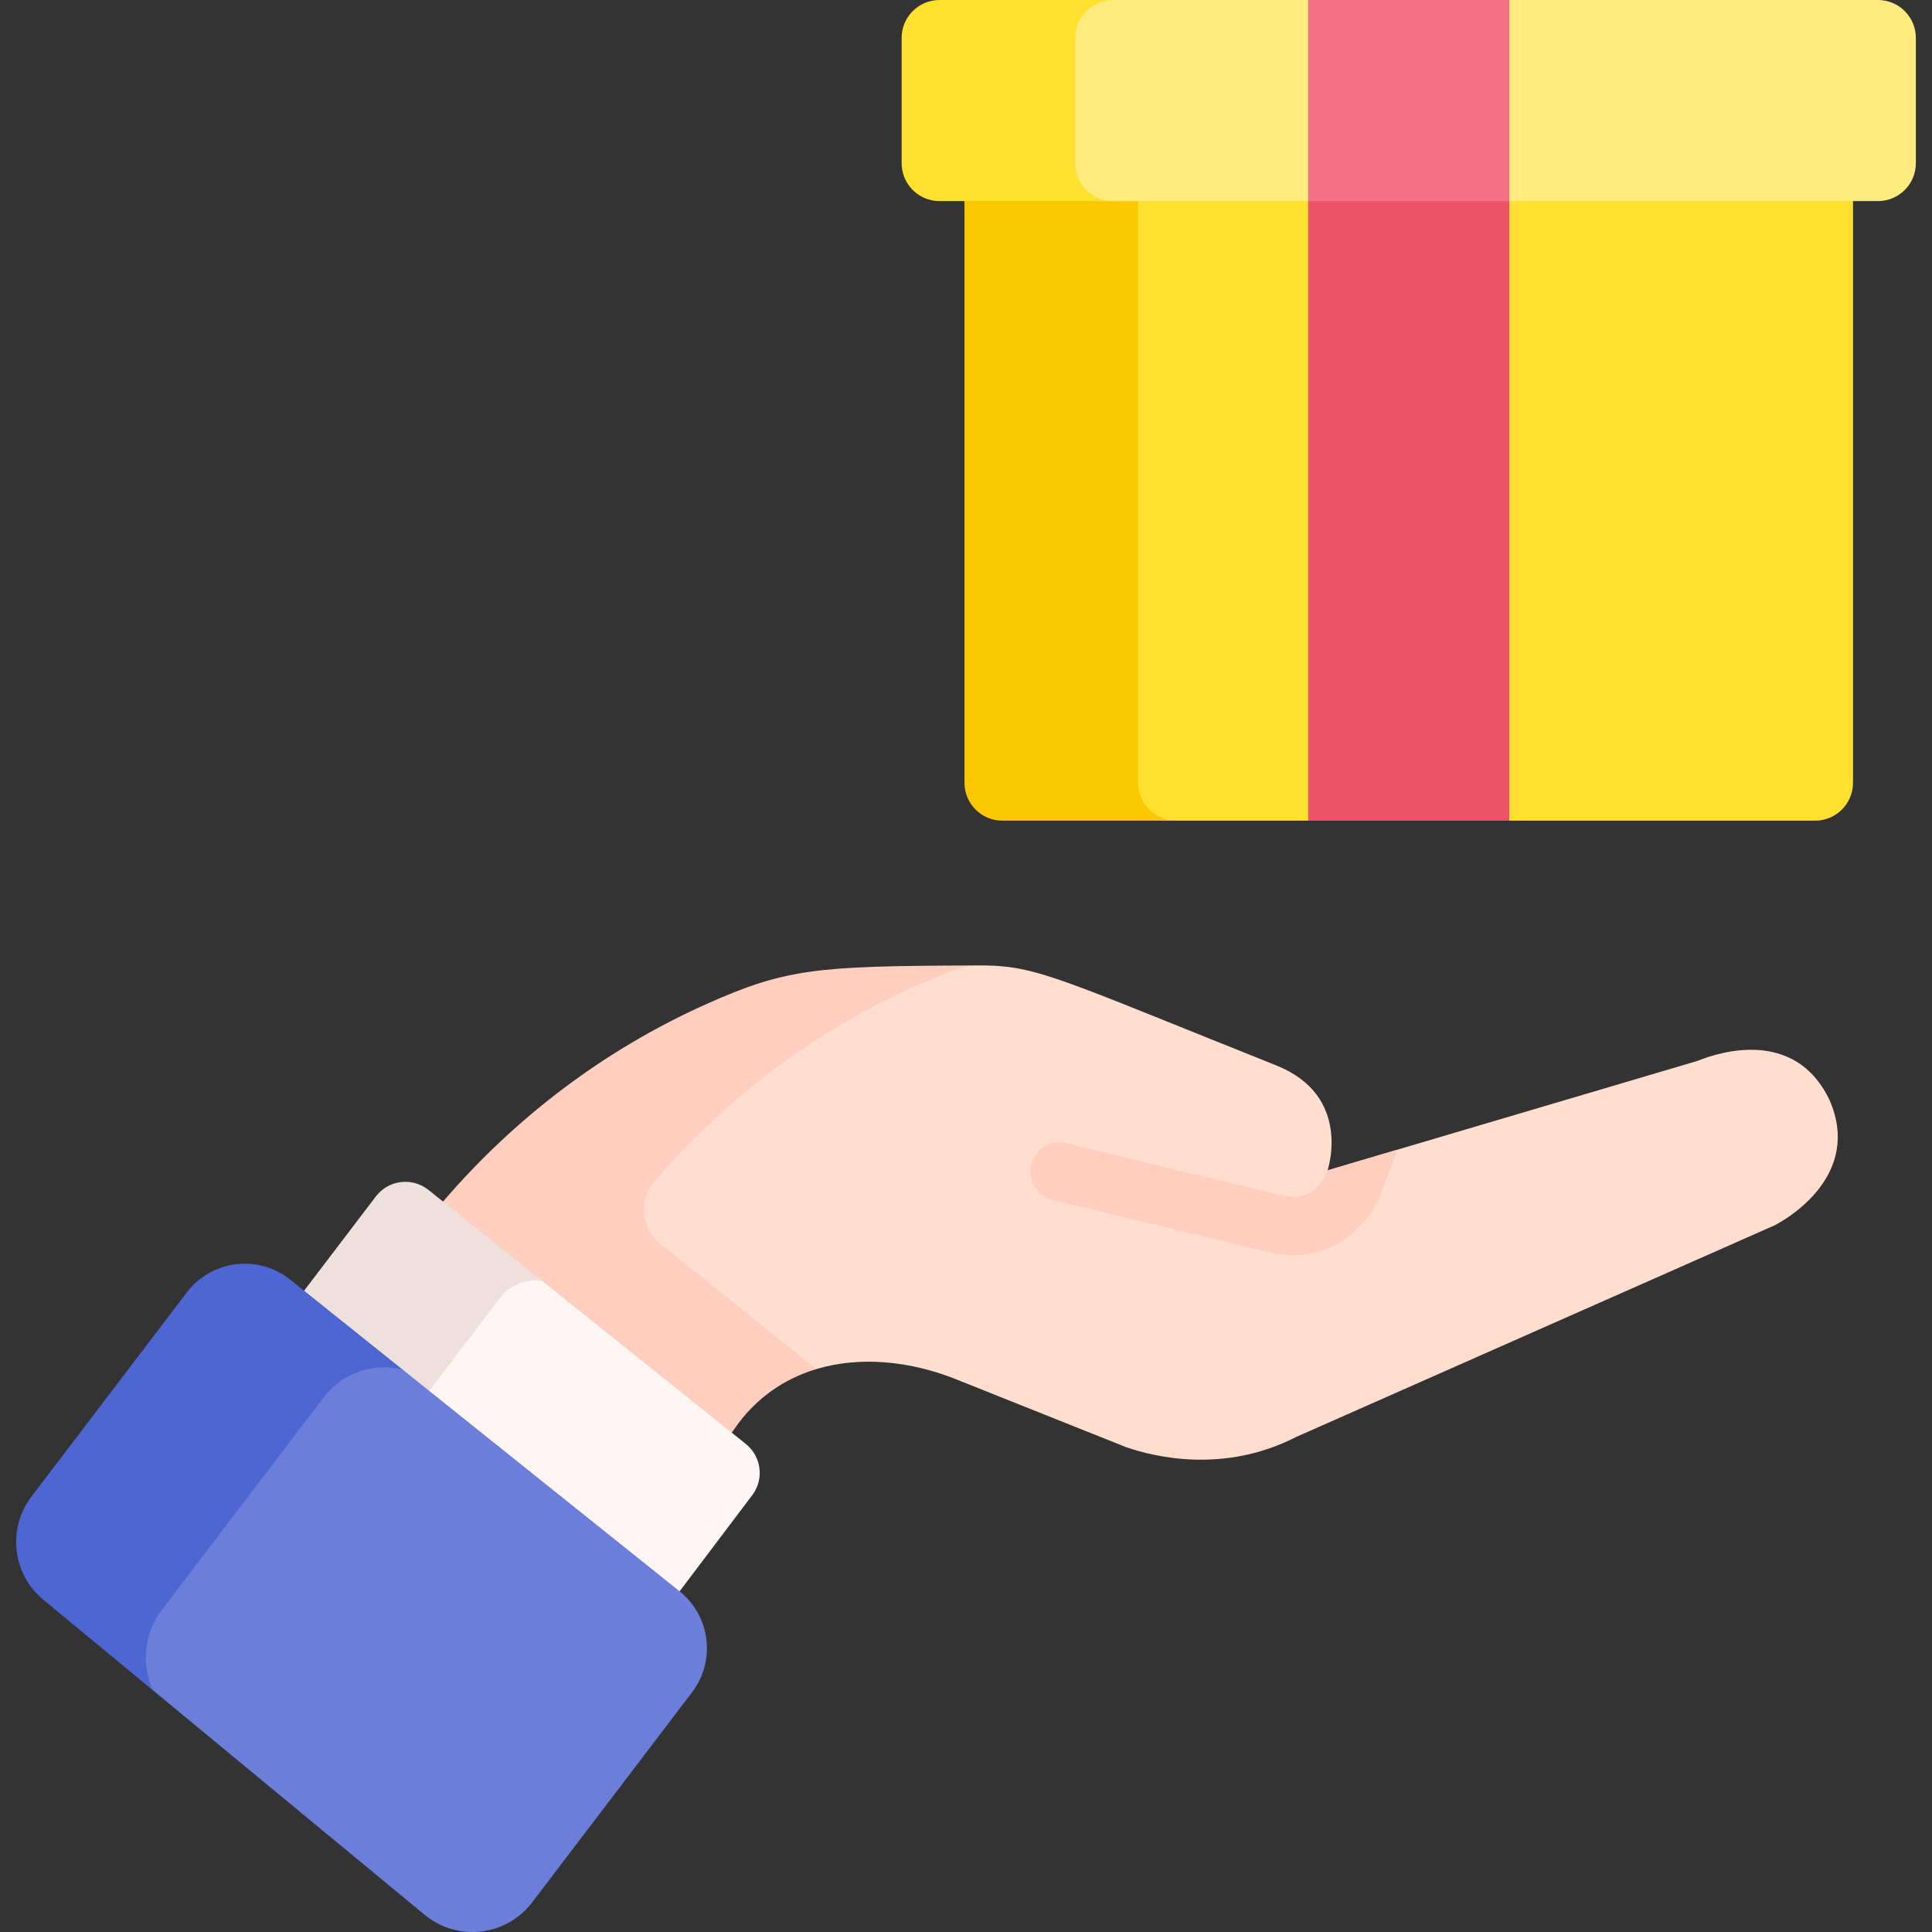
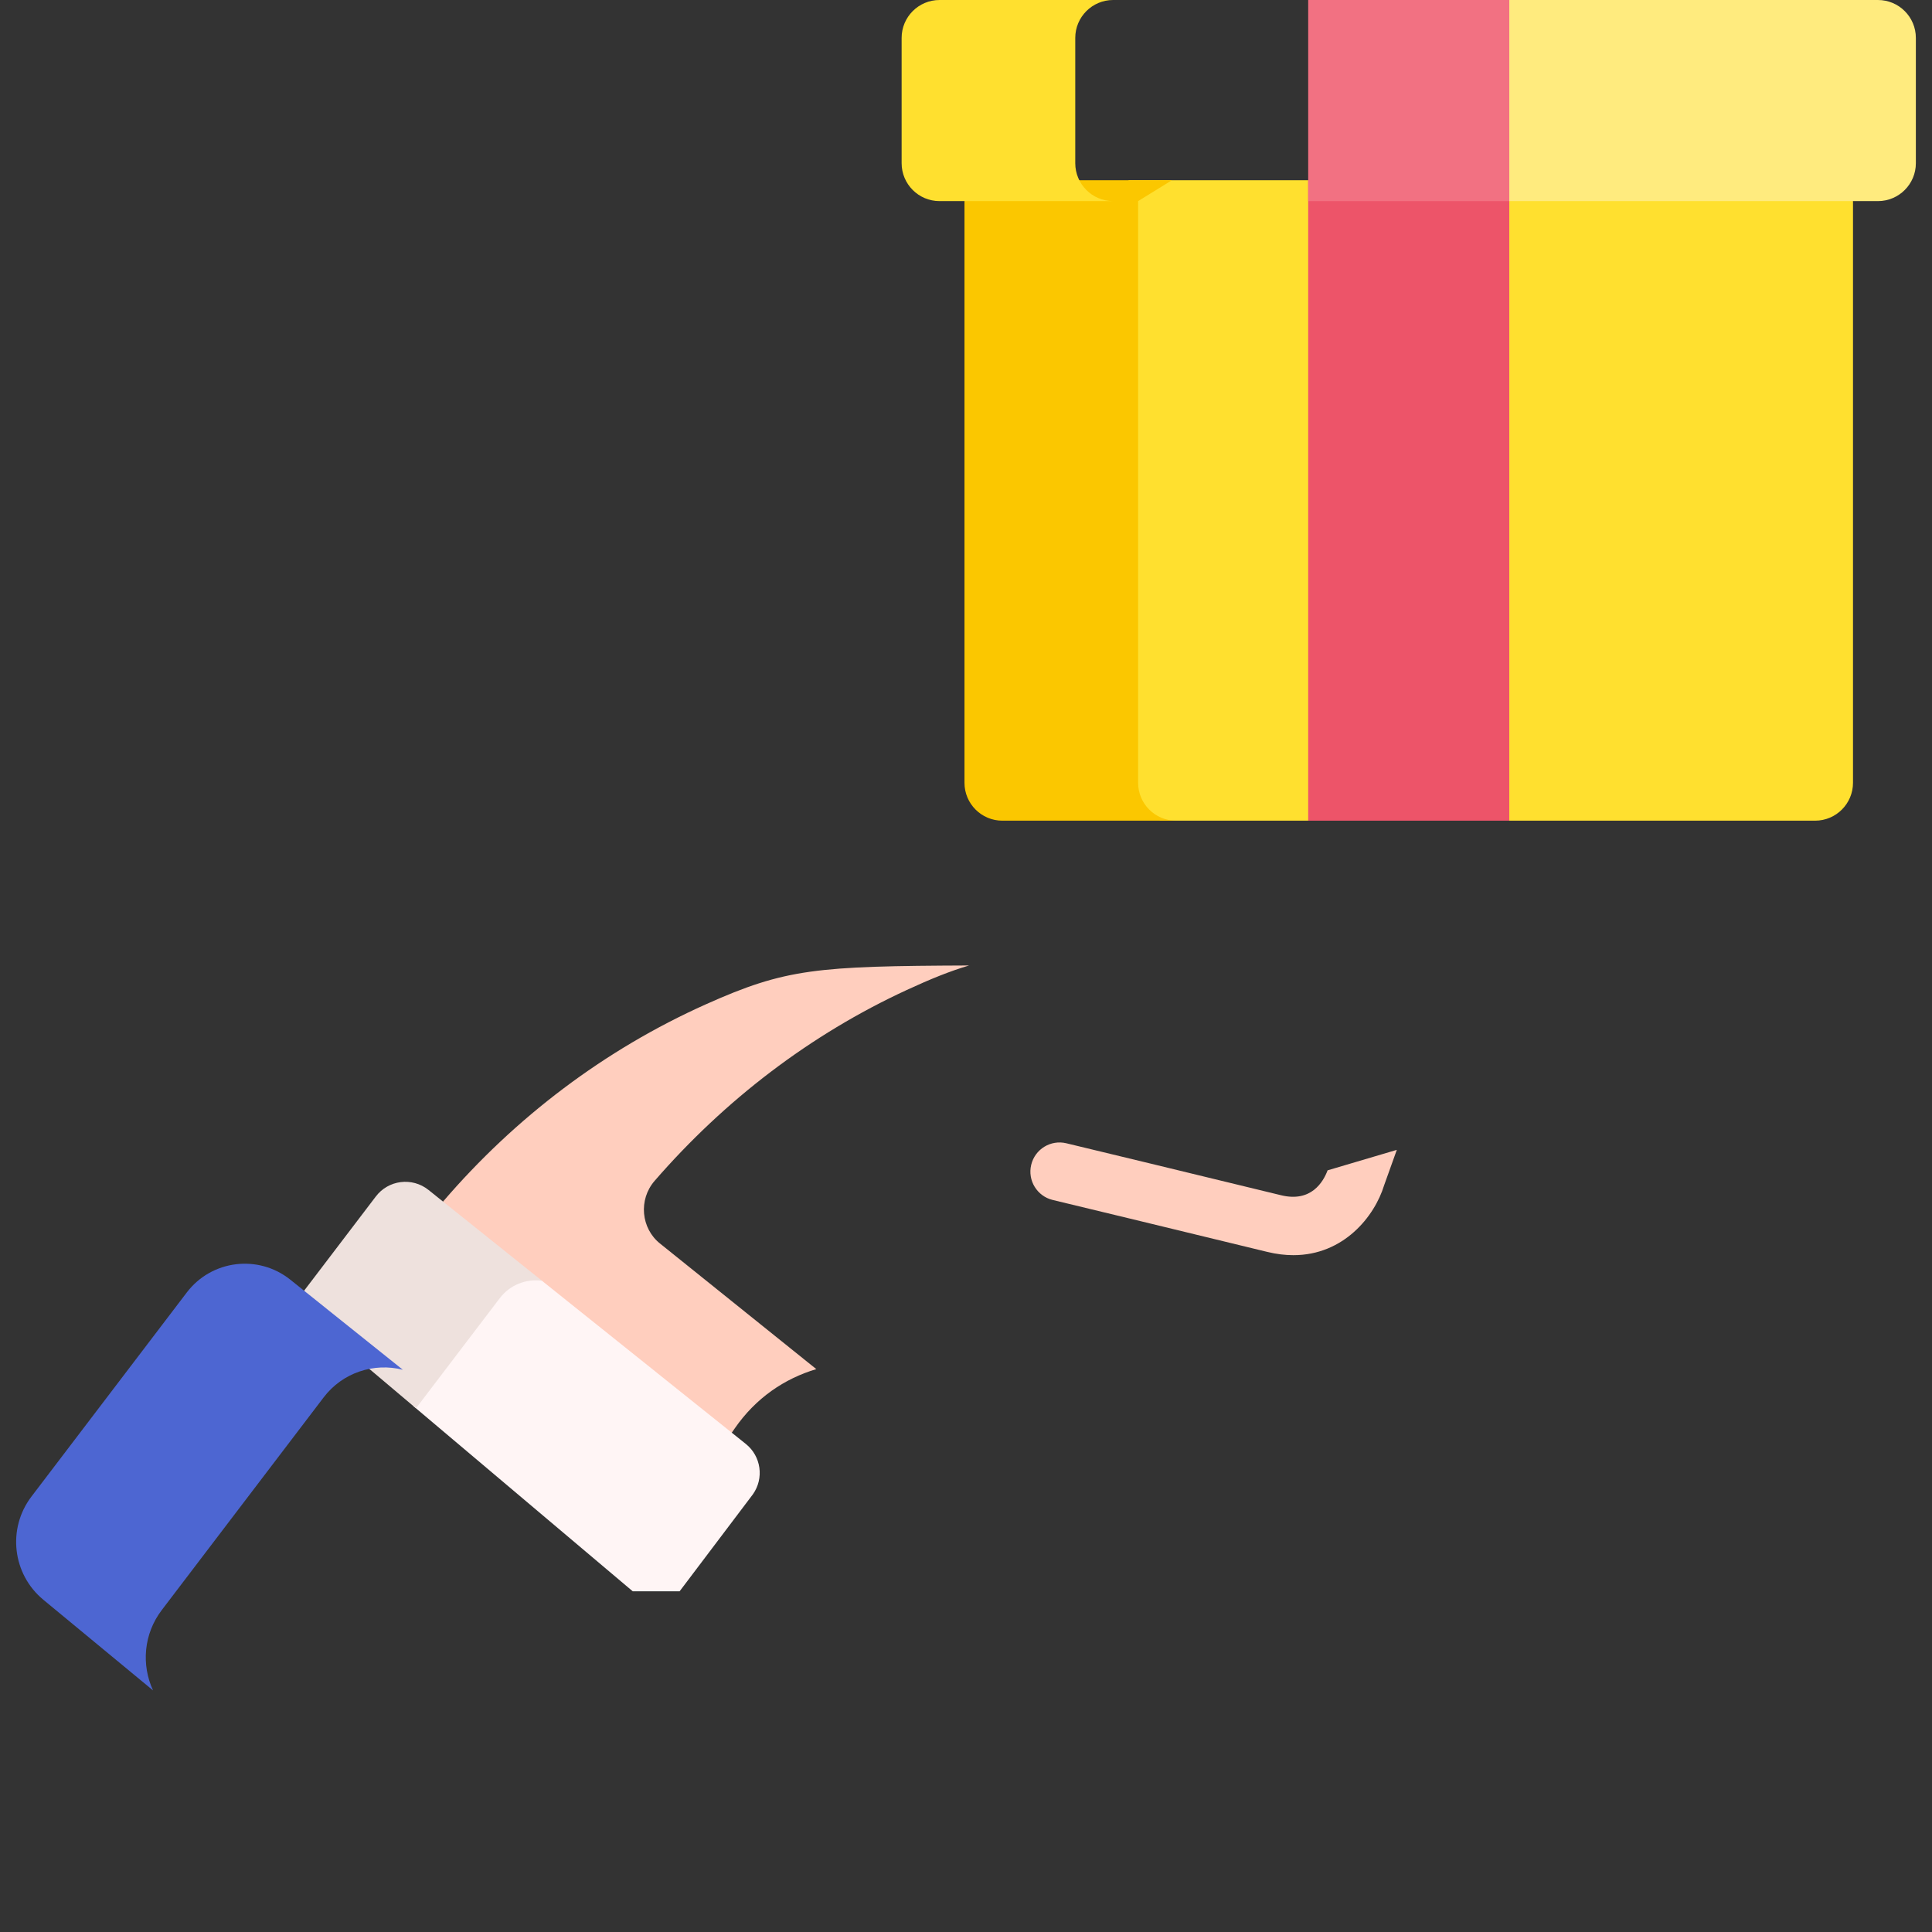
<svg xmlns="http://www.w3.org/2000/svg" id="Capa_1" enable-background="new 0 0 512 512" height="512" viewBox="0 0 512 512" width="512">
  <rect x="0" y="0" width="512" height="512" fill="#333333" stroke="none" />
  <g>
    <path d="m480.22 47.754h-181.142v162.77l3.734 4.121 4.741 2.844h39.13l3.733-4.046h46.015l3.546 4.046h81.042c5.548 0 10.046-4.498 10.046-10.046v-154.149z" fill="#ffe02f" />
    <g>
      <path d="m301.611 207.443v-154.149l8.971-5.54h-46.015l-8.971 5.54v154.149c0 5.548 4.498 10.046 10.046 10.046h46.015c-5.548 0-10.046-4.497-10.046-10.046z" fill="#fbc700" />
    </g>
-     <path d="m346.684 47.754h53.294v169.735h-53.294z" fill="#ed5469" />
+     <path d="m346.684 47.754h53.294v169.735h-53.294" fill="#ed5469" />
    <g>
-       <path d="m484.825 291.485c-10.026-20.936-33.1-11.04-35.038-10.315l-97.967 28.983s6.707-19.705-13.602-27.81c-56.286-22.469-62.998-26.269-77.243-26.495l-.002-.002c-1.423.005-2.805.01-4.154.015l-21.14 4.454-48.338 32.79-22.23 25.077 4.293 14.449 38.46 28.471 8.463 1.723c11.572-3.479 24.804-2.183 36.973 2.674l45.102 18.005c7.94 2.737 26.179 6.997 45.106-2.704.009-.004.016-.007.016-.007 2.811-1.243 121.149-53.589 126.806-56.091 3.84-1.968 23.145-13.55 14.495-33.217z" fill="#ffdecf" />
      <g>
        <path d="m174.885 329.529c-4.986-4.006-5.745-11.591-1.399-16.598 18.593-21.422 41.271-38.782 66.818-50.574 6.252-2.886 11.369-4.975 16.515-6.495-40.407.165-48.565.807-69.742 10.286-26.867 12.024-50.56 30.017-69.666 52.283v9.535l67.445 52.54 9.071-.826.776-1.121c5.614-8.116 13.178-13.193 21.624-15.732z" fill="#ffcebe" />
      </g>
      <path d="m197.65 382.66-54.028-43.247-2.662-1.059-5.381 1.059-3.52 3.148-22.512 30.068 58.139 49.085 12.409-.007c.003.002.005.004.007.007 11.249-14.889 19.32-25.572 19.414-25.697 3.018-4.244 2.199-10.104-1.866-13.357z" fill="#fff5f5" />
      <path d="m132.415 344.07c2.714-3.6 7.051-5.22 11.207-4.658l-30.064-24.065c-4.322-3.459-10.647-2.665-13.979 1.755l-18.992 24.952 3.311 8.92 26.338 22.236z" fill="#eee1dd" />
      <path d="m366.79 314.158 3.38-9.433-18.345 5.427c-1.161 3.104-4.378 8.547-12.338 6.597-16.701-4.091-56.488-13.673-56.888-13.769-4.149-.999-8.321 1.554-9.32 5.703-.999 4.148 1.554 8.322 5.703 9.32.4.096 40.157 9.671 56.828 13.755 2.451.601 4.765.874 6.942.874 13.362.001 21.527-10.299 24.038-18.474z" fill="#ffcebe" />
-       <path d="m180.095 421.707-73.341-58.707-2.875-1.488-7.018.451-9.014 3.219-50.157 66.19-.579 7.92.966 5.215 1.73 2.846 72.728 60.093c8.705 7.192 21.645 5.7 28.484-3.285l42.376-55.675c6.349-8.344 4.885-20.228-3.3-26.779z" fill="#6b7ed9" />
      <path d="m42.854 426.706 42.923-56.393c5.051-6.637 13.398-9.231 20.977-7.314l-29.813-23.864c-8.472-6.782-20.867-5.255-27.44 3.381l-41.16 54.078c-6.463 8.491-5.07 20.571 3.157 27.368l29.06 24.011c-3.128-6.762-2.504-14.959 2.296-21.267z" fill="#4d66d2" />
    </g>
-     <path d="m346.684 0h-57.264l-4.12 2.812-1.673 4.507v39.276l2.96 3.992 4.78 2.707h55.317l3.002-4.123v-45.844z" fill="#ffeb7e" />
    <path d="m284.956 43.248v-33.202c0-5.548 4.497-10.046 10.046-10.046h-46.015c-5.548 0-10.046 4.498-10.046 10.046v33.202c0 5.548 4.498 10.046 10.046 10.046h46.015c-5.549 0-10.046-4.498-10.046-10.046z" fill="#ffe02f" />
    <path d="m497.675 0h-97.698l-2.001 2.812v47.26l2.001 3.222h97.698c5.548 0 10.046-4.498 10.046-10.046v-33.202c0-5.548-4.498-10.046-10.046-10.046z" fill="#ffeb7e" />
    <path d="m346.684 0h53.294v53.294h-53.294z" fill="#f27182" />
  </g>
</svg>